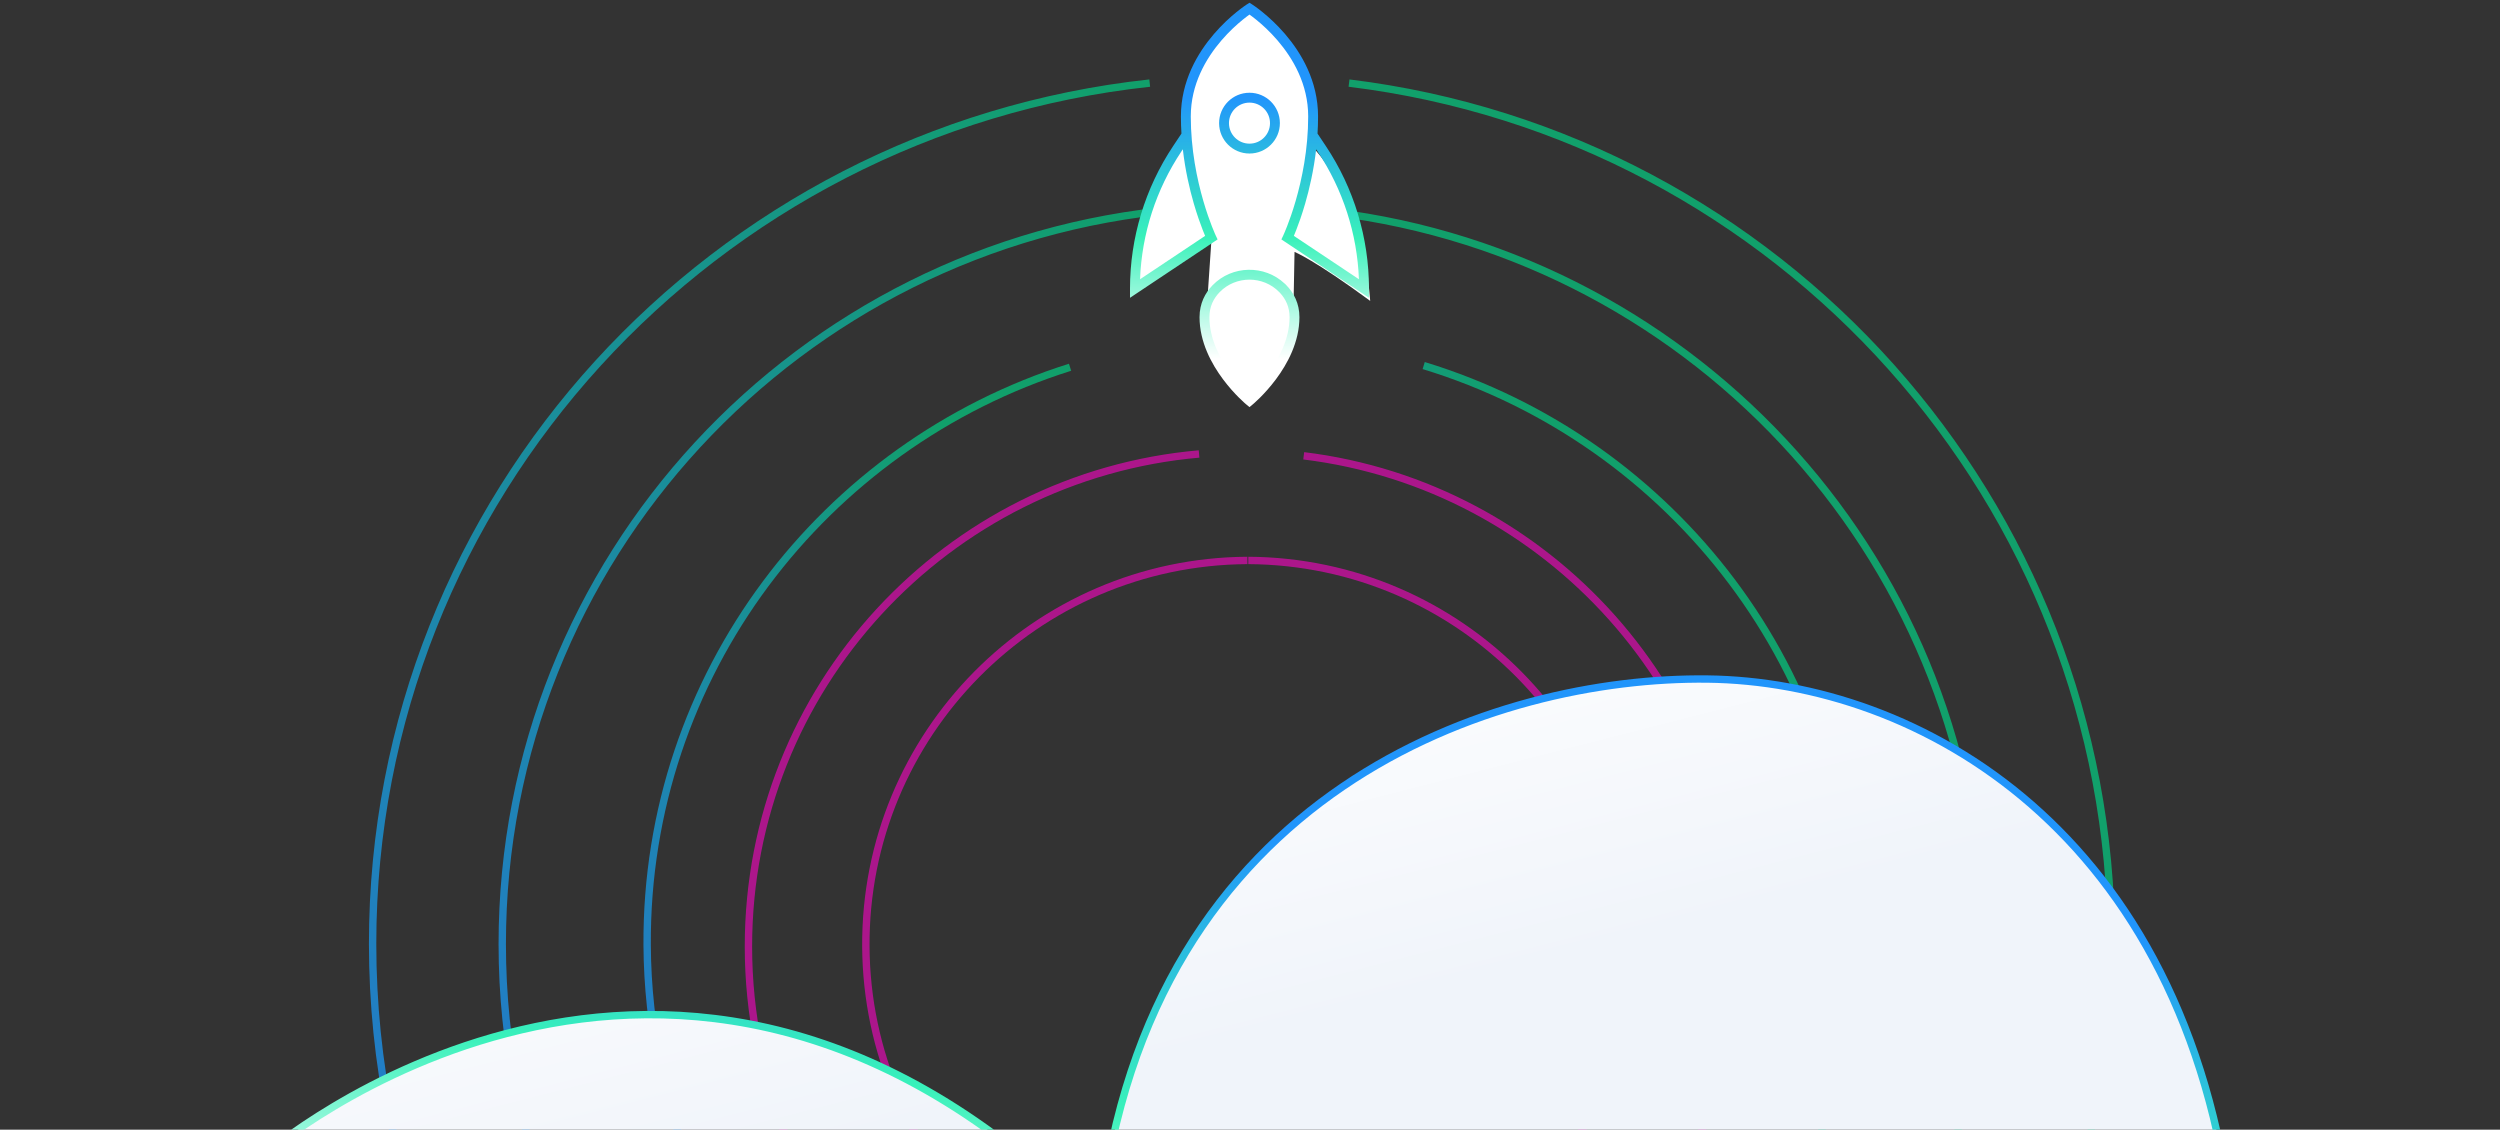
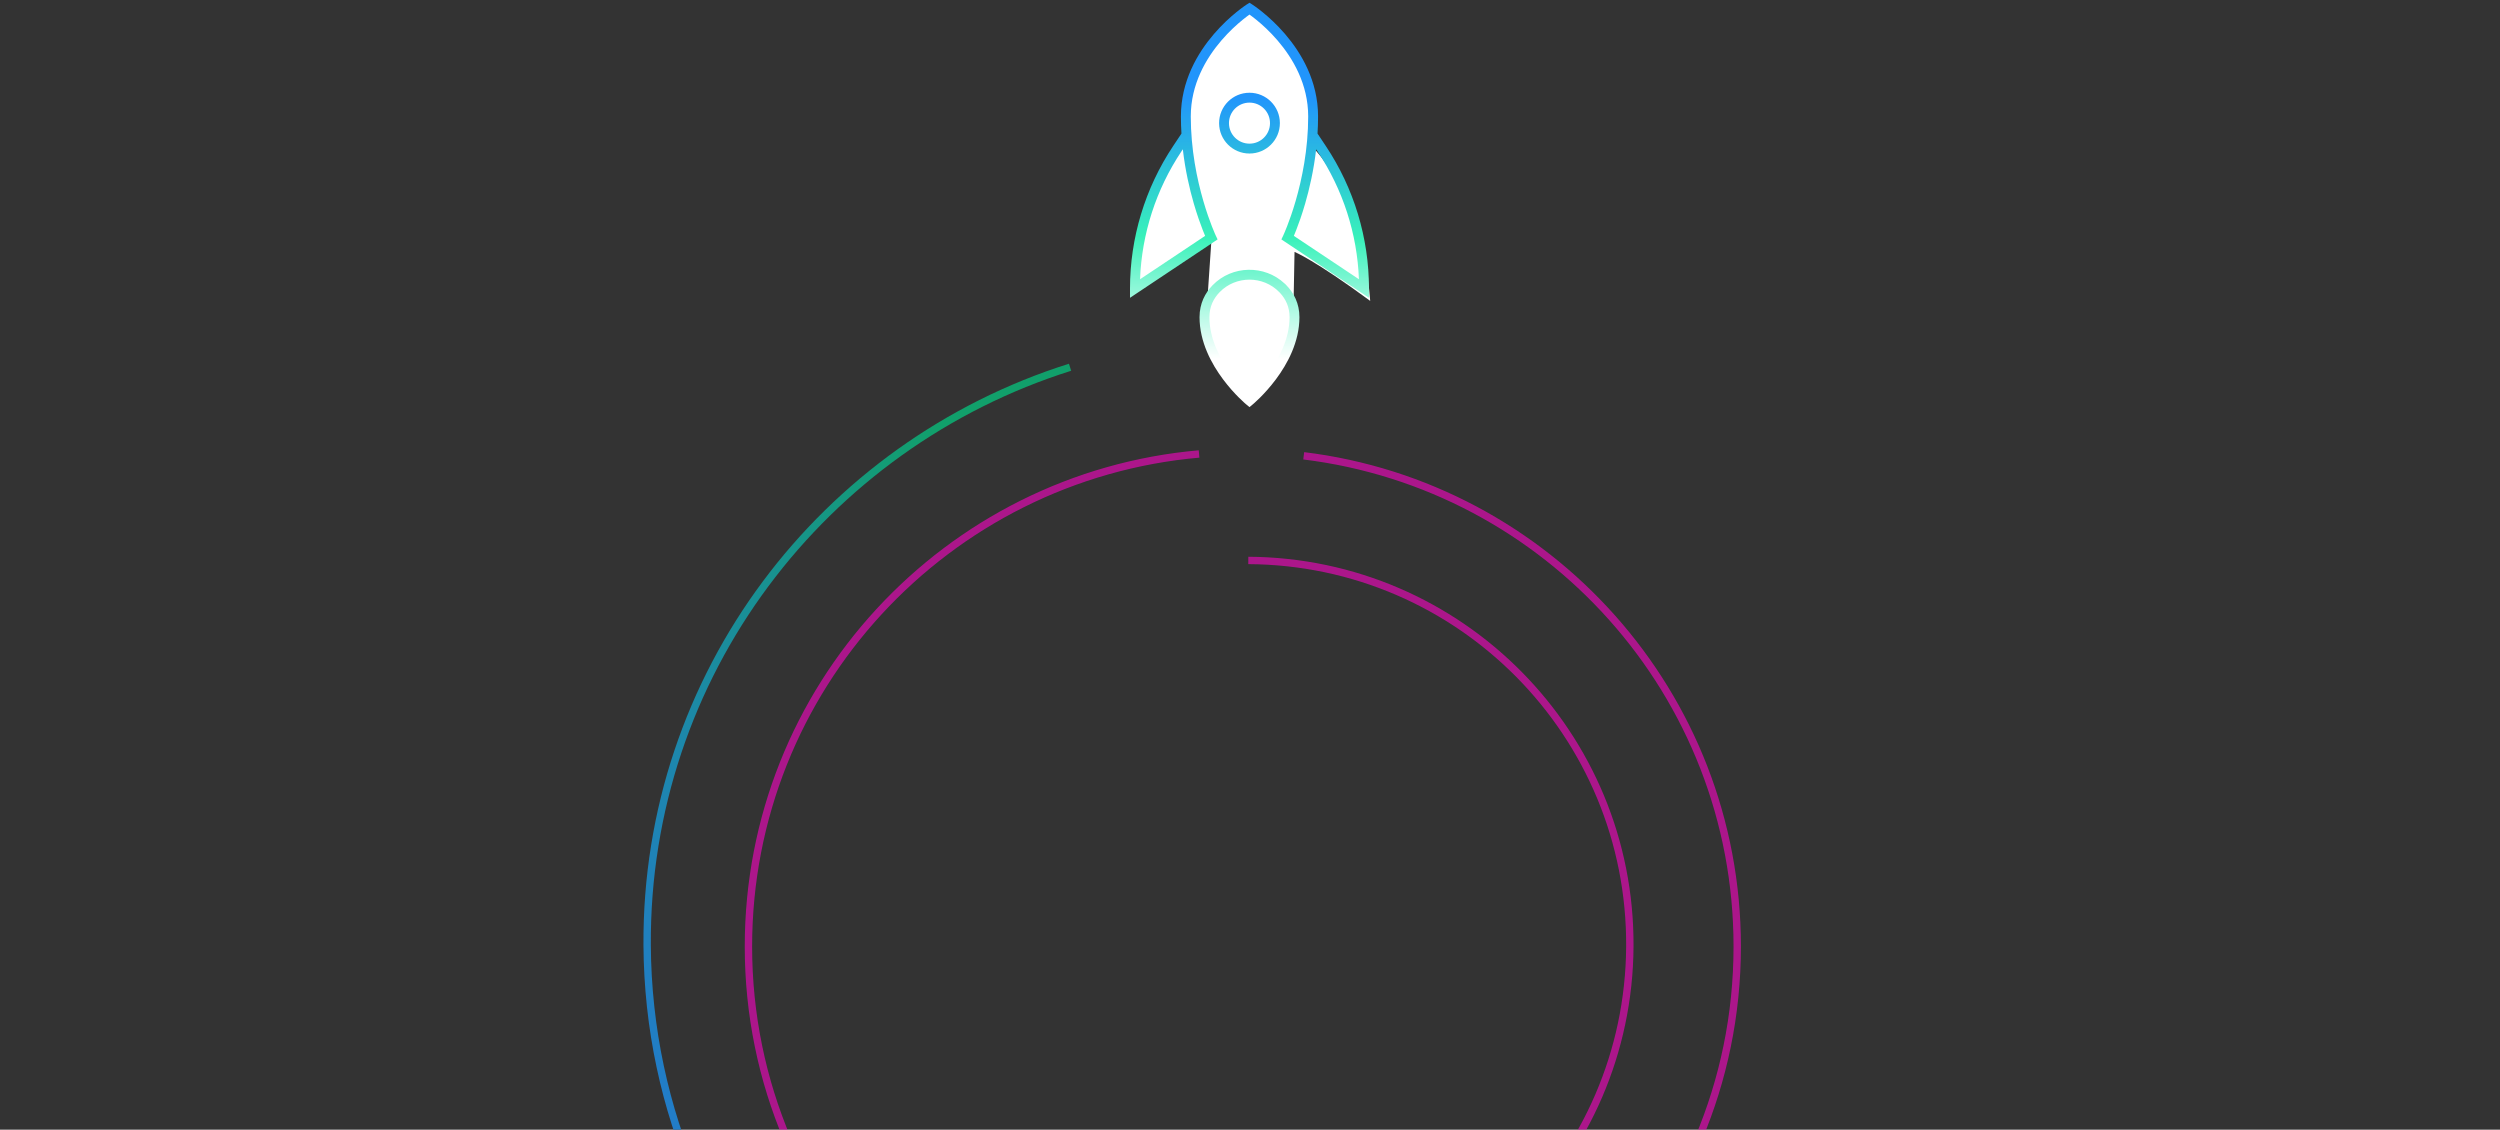
<svg xmlns="http://www.w3.org/2000/svg" width="509" height="230" viewBox="0 0 509 230" fill="none">
  <rect x="0" y="0" width="509" height="230" fill="#333333" stroke="none" />
  <g clip-path="url(#clip0_634_5381)">
-     <path opacity="0.6" d="M253.967 114.105C210.81 114.356 176.035 149.551 176.287 192.699C176.538 235.856 211.733 270.632 254.881 270.38" stroke="#FE04C7" stroke-width="1.5" stroke-miterlimit="10" />
    <path opacity="0.6" d="M254.154 114.105C297.311 114.356 332.087 149.551 331.835 192.699C331.583 235.856 296.388 270.632 253.241 270.38" stroke="#FE04C7" stroke-width="1.5" stroke-miterlimit="10" />
    <path opacity="0.6" d="M244.128 92.427C192.714 96.942 152.381 140.111 152.381 192.703C152.381 248.299 197.445 293.362 253.04 293.362C308.636 293.362 353.699 248.299 353.699 192.703C353.699 141.309 315.183 98.905 265.437 92.8" stroke="#FE04C7" stroke-width="1.5" stroke-miterlimit="10" />
    <path d="M255.968 314.366C187.778 314.761 132.157 260.172 131.759 192.426C131.436 137.384 167.67 90.586 217.863 74.771" stroke="url(#paint0_linear_634_5381)" stroke-width="1.5" stroke-miterlimit="10" />
-     <path d="M252.863 314.366C321.052 314.761 376.673 260.172 377.071 192.426C377.397 136.98 340.627 89.901 289.863 74.428" stroke="url(#paint1_linear_634_5381)" stroke-width="1.5" stroke-miterlimit="10" />
-     <path d="M239.528 42.657C162.602 49.391 102.257 113.769 102.257 192.201C102.257 275.111 169.681 342.315 252.863 342.315C336.044 342.315 403.468 275.111 403.468 192.201C403.468 115.555 345.84 52.318 271.411 43.214" stroke="url(#paint2_linear_634_5381)" stroke-width="1.5" stroke-miterlimit="10" />
-     <path d="M274.662 16.917C362.135 27.626 429.863 102.003 429.863 192.15C429.863 289.667 350.623 368.71 252.863 368.71C155.103 368.71 75.863 289.667 75.863 192.15C75.863 101.133 145.404 26.507 234.083 16.917" stroke="url(#paint3_linear_634_5381)" stroke-width="1.5" stroke-miterlimit="10" />
    <path d="M231.074 59.633C231.074 59.633 232.579 35.524 239.699 31.148C241.439 28.538 240.207 11.219 254.395 2.625C266.024 10.952 267.186 18.884 267.104 29.846C272.07 34.533 277.983 47.344 278.974 61.265C267.574 52.869 263.566 51.288 263.566 51.288L263.242 68.544C263.242 68.544 258.409 78.896 254.401 82.465C248.323 75.301 245.237 69.642 245.237 69.642L246.621 49.274L231.074 59.639V59.633Z" fill="white" />
    <path fill-rule="evenodd" clip-rule="evenodd" d="M254.934 0.901L254.395 1.749L253.856 0.901L254.395 0.559L254.934 0.901ZM268.248 27.195C268.318 26.054 268.356 24.886 268.356 23.698C268.356 16.511 264.962 10.799 261.636 6.925C259.968 4.983 258.303 3.484 257.053 2.47C256.427 1.962 255.904 1.574 255.534 1.311C255.349 1.179 255.202 1.079 255.1 1.01C255.049 0.976 255.009 0.95 254.981 0.932L254.948 0.91L254.939 0.904L254.936 0.902L254.935 0.902C254.934 0.901 254.934 0.901 254.395 1.749C253.856 0.901 253.856 0.901 253.856 0.902L253.855 0.902L253.852 0.904L253.842 0.91L253.809 0.932C253.781 0.95 253.741 0.976 253.69 1.01C253.588 1.079 253.441 1.179 253.256 1.311C252.887 1.574 252.363 1.962 251.738 2.47C250.488 3.484 248.822 4.983 247.155 6.925C243.828 10.799 240.434 16.511 240.434 23.698C240.434 24.886 240.473 26.054 240.542 27.195L238.863 29.715L238.863 29.715C233.132 38.314 230.069 48.422 230.069 58.757V60.634L231.631 59.592L247.179 49.227L247.9 48.747L247.53 47.963L247.53 47.963L247.53 47.963L247.53 47.962L247.528 47.958L247.518 47.938C247.51 47.919 247.496 47.89 247.478 47.85C247.443 47.771 247.389 47.652 247.321 47.493C247.183 47.177 246.986 46.706 246.747 46.096C246.271 44.876 245.633 43.104 244.995 40.907C243.717 36.509 242.444 30.433 242.444 23.698C242.444 17.167 245.528 11.905 248.679 8.234C250.251 6.403 251.825 4.987 253.004 4.029C253.578 3.563 254.058 3.207 254.395 2.966C254.733 3.207 255.212 3.563 255.786 4.029C256.966 4.987 258.539 6.403 260.111 8.234C263.263 11.905 266.347 17.167 266.347 23.698C266.347 30.436 265.073 36.512 263.795 40.909C263.157 43.105 262.52 44.877 262.043 46.097C261.805 46.706 261.607 47.177 261.47 47.494C261.401 47.652 261.348 47.771 261.312 47.85C261.294 47.89 261.281 47.919 261.272 47.938L261.263 47.958L261.261 47.962L261.261 47.963L261.26 47.963L261.26 47.963L260.89 48.746L261.612 49.227L277.159 59.592L278.721 60.634V58.757C278.721 48.422 275.665 38.314 269.928 29.715L269.927 29.714L268.248 27.195ZM267.967 30.396C267.479 34.66 266.601 38.455 265.725 41.47C265.068 43.732 264.41 45.561 263.914 46.828C263.726 47.31 263.561 47.711 263.429 48.024L276.676 56.855C276.326 47.583 273.42 38.57 268.256 30.829L268.256 30.829L267.967 30.396ZM245.362 48.024C245.229 47.711 245.064 47.309 244.876 46.827C244.381 45.559 243.723 43.73 243.065 41.467C242.189 38.452 241.311 34.658 240.824 30.395L240.535 30.829C235.376 38.57 232.465 47.583 232.115 56.855L245.362 48.024ZM254.396 20.893C252.088 20.893 250.218 22.763 250.218 25.07C250.218 27.378 252.088 29.248 254.396 29.248C256.703 29.248 258.573 27.378 258.573 25.07C258.573 22.763 256.703 20.893 254.396 20.893ZM248.208 25.07C248.208 21.653 250.978 18.883 254.396 18.883C257.813 18.883 260.583 21.653 260.583 25.07C260.583 28.488 257.813 31.258 254.396 31.258C250.978 31.258 248.208 28.488 248.208 25.07ZM261.61 57.771H261.591C257.488 53.88 250.856 53.982 246.885 58.076C245.374 59.629 244.226 61.764 244.226 64.581C244.226 69.617 246.661 74.08 249.008 77.224C250.189 78.807 251.369 80.084 252.254 80.966C252.697 81.407 253.068 81.751 253.33 81.987C253.461 82.104 253.565 82.195 253.638 82.257C253.674 82.288 253.702 82.312 253.722 82.329L253.746 82.349L253.753 82.355L253.755 82.356L253.755 82.357C253.756 82.357 253.756 82.358 254.395 81.582L253.756 82.358L254.395 82.885L255.035 82.357L254.395 81.582C255.035 82.357 255.035 82.357 255.035 82.357L255.036 82.356L255.038 82.354L255.045 82.349L255.068 82.329C255.078 82.321 255.09 82.311 255.103 82.3C255.118 82.287 255.134 82.273 255.153 82.257C255.225 82.195 255.329 82.104 255.46 81.986C255.722 81.751 256.093 81.407 256.536 80.966C257.42 80.084 258.599 78.807 259.78 77.224C262.126 74.08 264.561 69.617 264.564 64.581V64.581C264.564 61.755 263.408 59.628 261.906 58.077L261.61 57.771ZM255.117 79.543C254.842 79.817 254.598 80.05 254.395 80.238C254.192 80.05 253.948 79.817 253.672 79.542C252.839 78.712 251.728 77.509 250.618 76.022C248.382 73.026 246.235 68.988 246.235 64.581C246.235 62.368 247.119 60.717 248.326 59.476L248.327 59.475C251.61 56.09 257.174 56.09 260.457 59.475L260.651 59.675C261.758 60.894 262.555 62.48 262.555 64.58C262.552 68.988 260.405 73.026 258.17 76.022C257.06 77.509 255.95 78.712 255.117 79.543Z" fill="url(#paint4_linear_634_5381)" />
-     <path d="M134.691 297.157C100.963 280.059 70.056 257.781 54.182 234.79C54.307 234.686 54.455 234.565 54.626 234.427C55.255 233.92 56.191 233.185 57.414 232.278C59.86 230.465 63.455 227.967 68.039 225.236C77.208 219.773 90.32 213.385 106.098 209.679C137.609 202.276 179.832 205.542 222.64 248.458L223.741 249.561L223.916 248.012C228.869 204.246 249.077 176.708 273.379 160.156C297.707 143.586 326.184 137.999 347.66 138.252C390.43 138.756 445.061 169.049 454.444 248.576C372.908 329.832 285.954 332.515 232.222 328.363C205.407 326.291 168.687 314.391 134.691 297.157Z" fill="url(#paint5_linear_634_5381)" stroke="url(#paint6_linear_634_5381)" stroke-width="1.5" />
  </g>
  <defs>
    <linearGradient id="paint0_linear_634_5381" x1="222.912" y1="153.993" x2="86.438" y2="218.523" gradientUnits="userSpaceOnUse">
      <stop stop-color="#11A06B" />
      <stop offset="1" stop-color="#286FEB" />
    </linearGradient>
    <linearGradient id="paint1_linear_634_5381" x1="344.017" y1="153.763" x2="207.472" y2="218.235" gradientUnits="userSpaceOnUse">
      <stop stop-color="#11A06B" />
      <stop offset="1" stop-color="#286FEB" />
    </linearGradient>
    <linearGradient id="paint2_linear_634_5381" x1="323.307" y1="141.738" x2="103.295" y2="343.447" gradientUnits="userSpaceOnUse">
      <stop stop-color="#11A06B" />
      <stop offset="1" stop-color="#286FEB" />
    </linearGradient>
    <linearGradient id="paint3_linear_634_5381" x1="335.653" y1="133.235" x2="77.339" y2="370.318" gradientUnits="userSpaceOnUse">
      <stop stop-color="#11A06B" />
      <stop offset="1" stop-color="#286FEB" />
    </linearGradient>
    <linearGradient id="paint4_linear_634_5381" x1="278.083" y1="82.059" x2="278.721" y2="9.785" gradientUnits="userSpaceOnUse">
      <stop offset="0.121" stop-color="white" />
      <stop offset="0.464" stop-color="#38F1BA" />
      <stop offset="0.858" stop-color="#2195FB" />
    </linearGradient>
    <linearGradient id="paint5_linear_634_5381" x1="292.526" y1="271.158" x2="255.379" y2="126.151" gradientUnits="userSpaceOnUse">
      <stop offset="0.449" stop-color="#F0F4FA" />
      <stop offset="1" stop-color="white" />
    </linearGradient>
    <linearGradient id="paint6_linear_634_5381" x1="446.865" y1="320.562" x2="464.057" y2="173.609" gradientUnits="userSpaceOnUse">
      <stop offset="0.121" stop-color="white" />
      <stop offset="0.464" stop-color="#38F1BA" />
      <stop offset="0.858" stop-color="#2195FB" />
    </linearGradient>
    <clipPath id="clip0_634_5381">
      <rect width="509" height="230" rx="9.168" fill="white" />
    </clipPath>
  </defs>
</svg>